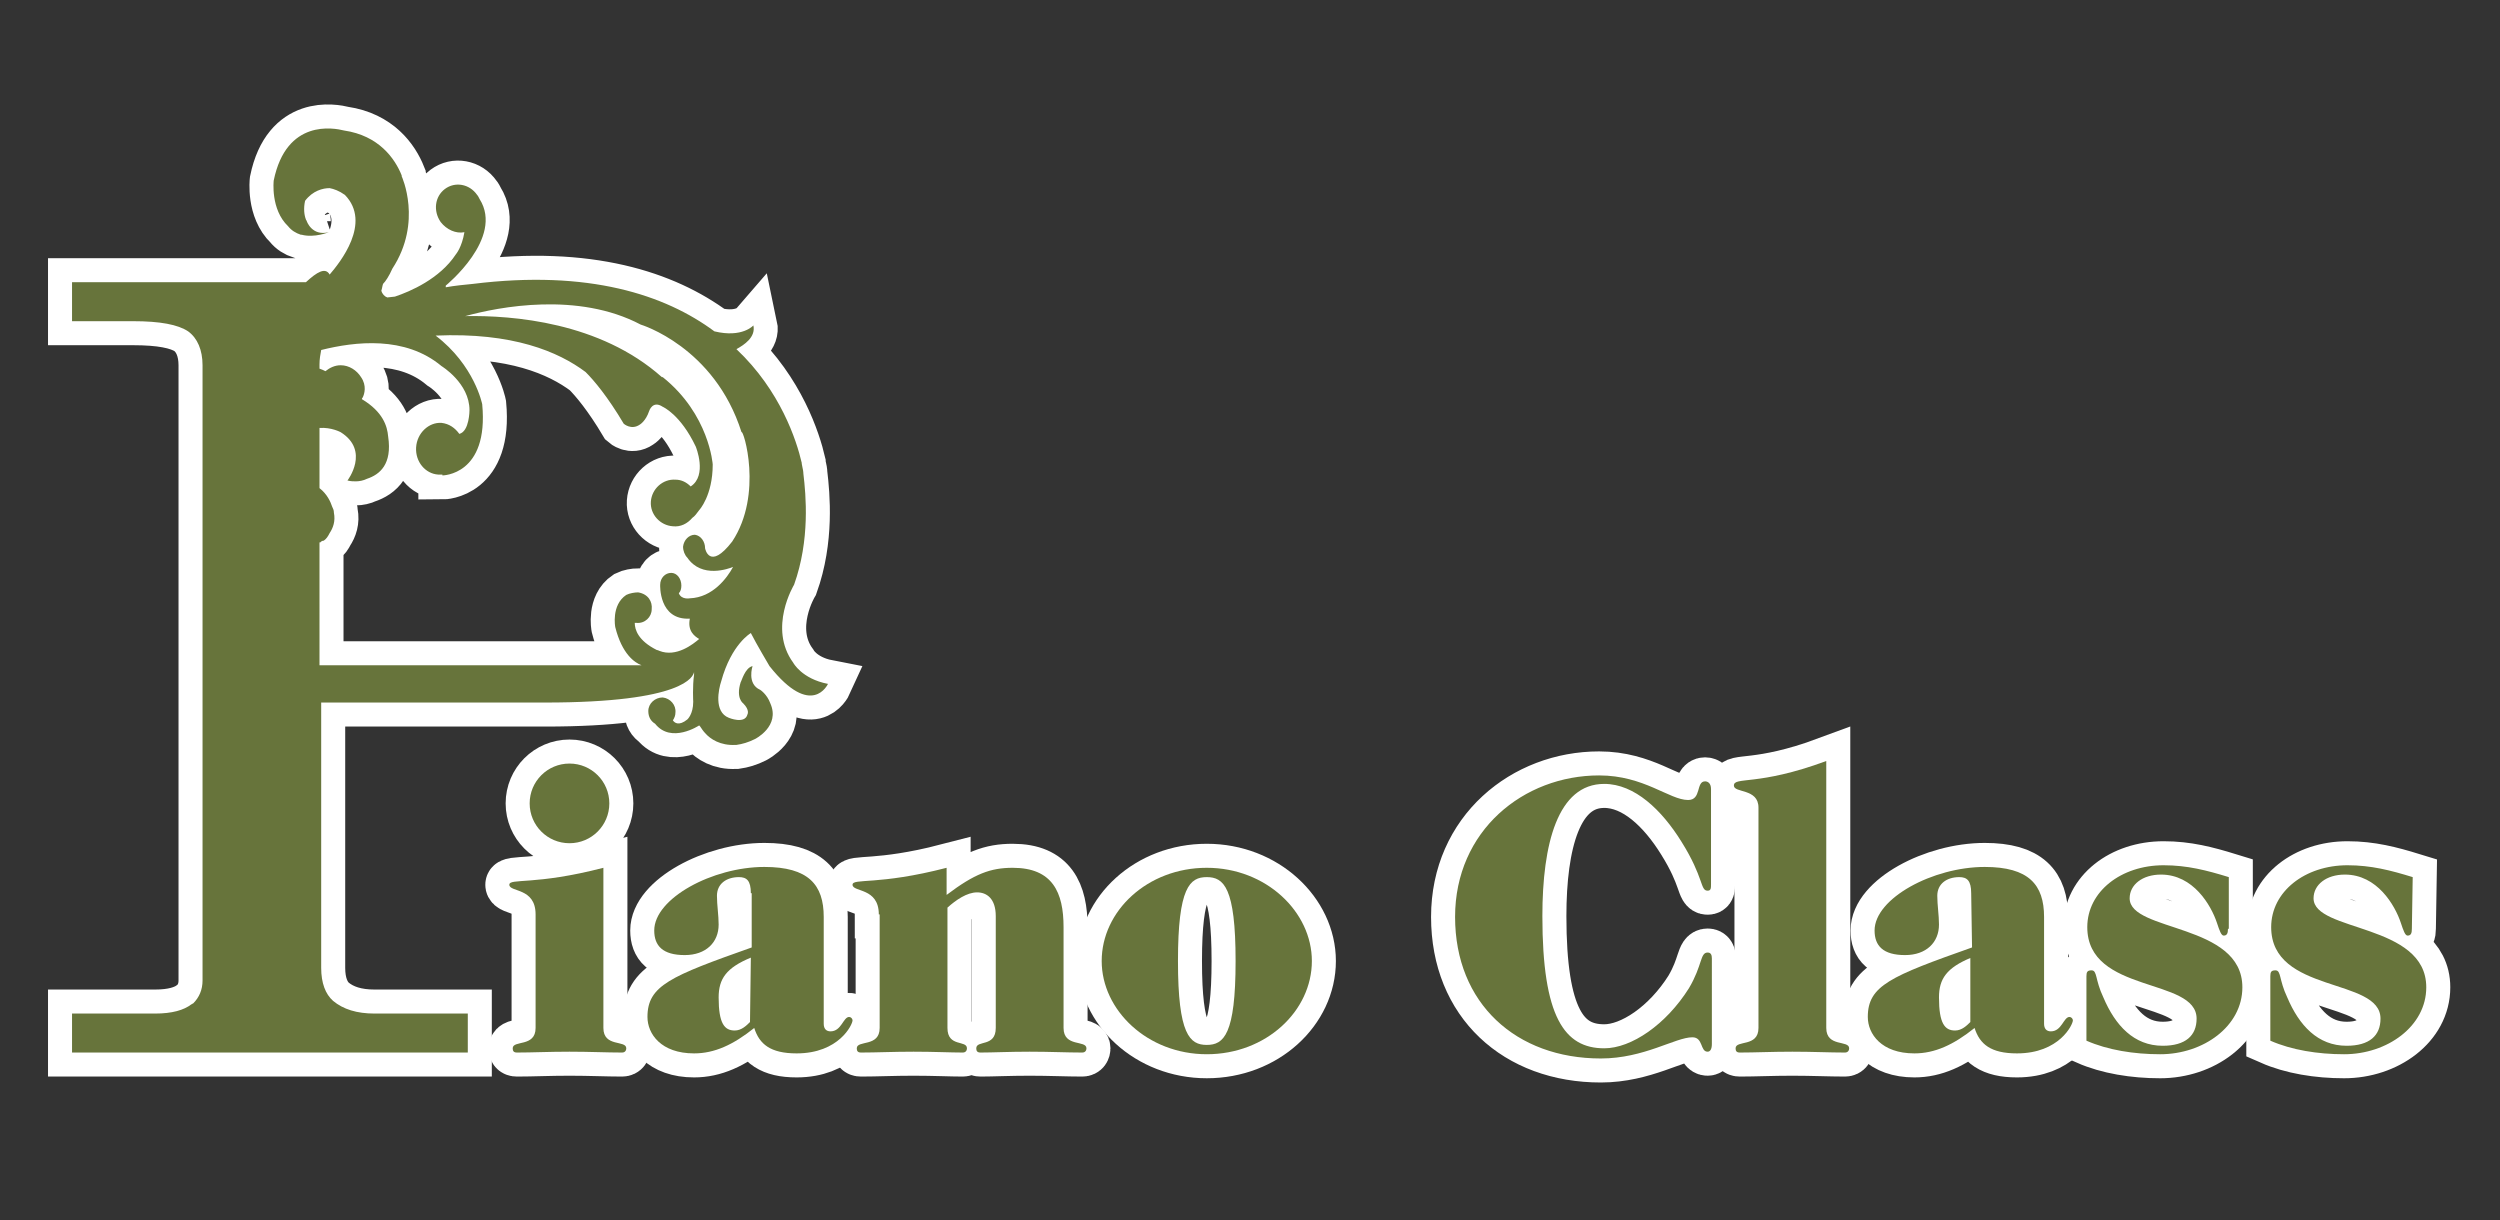
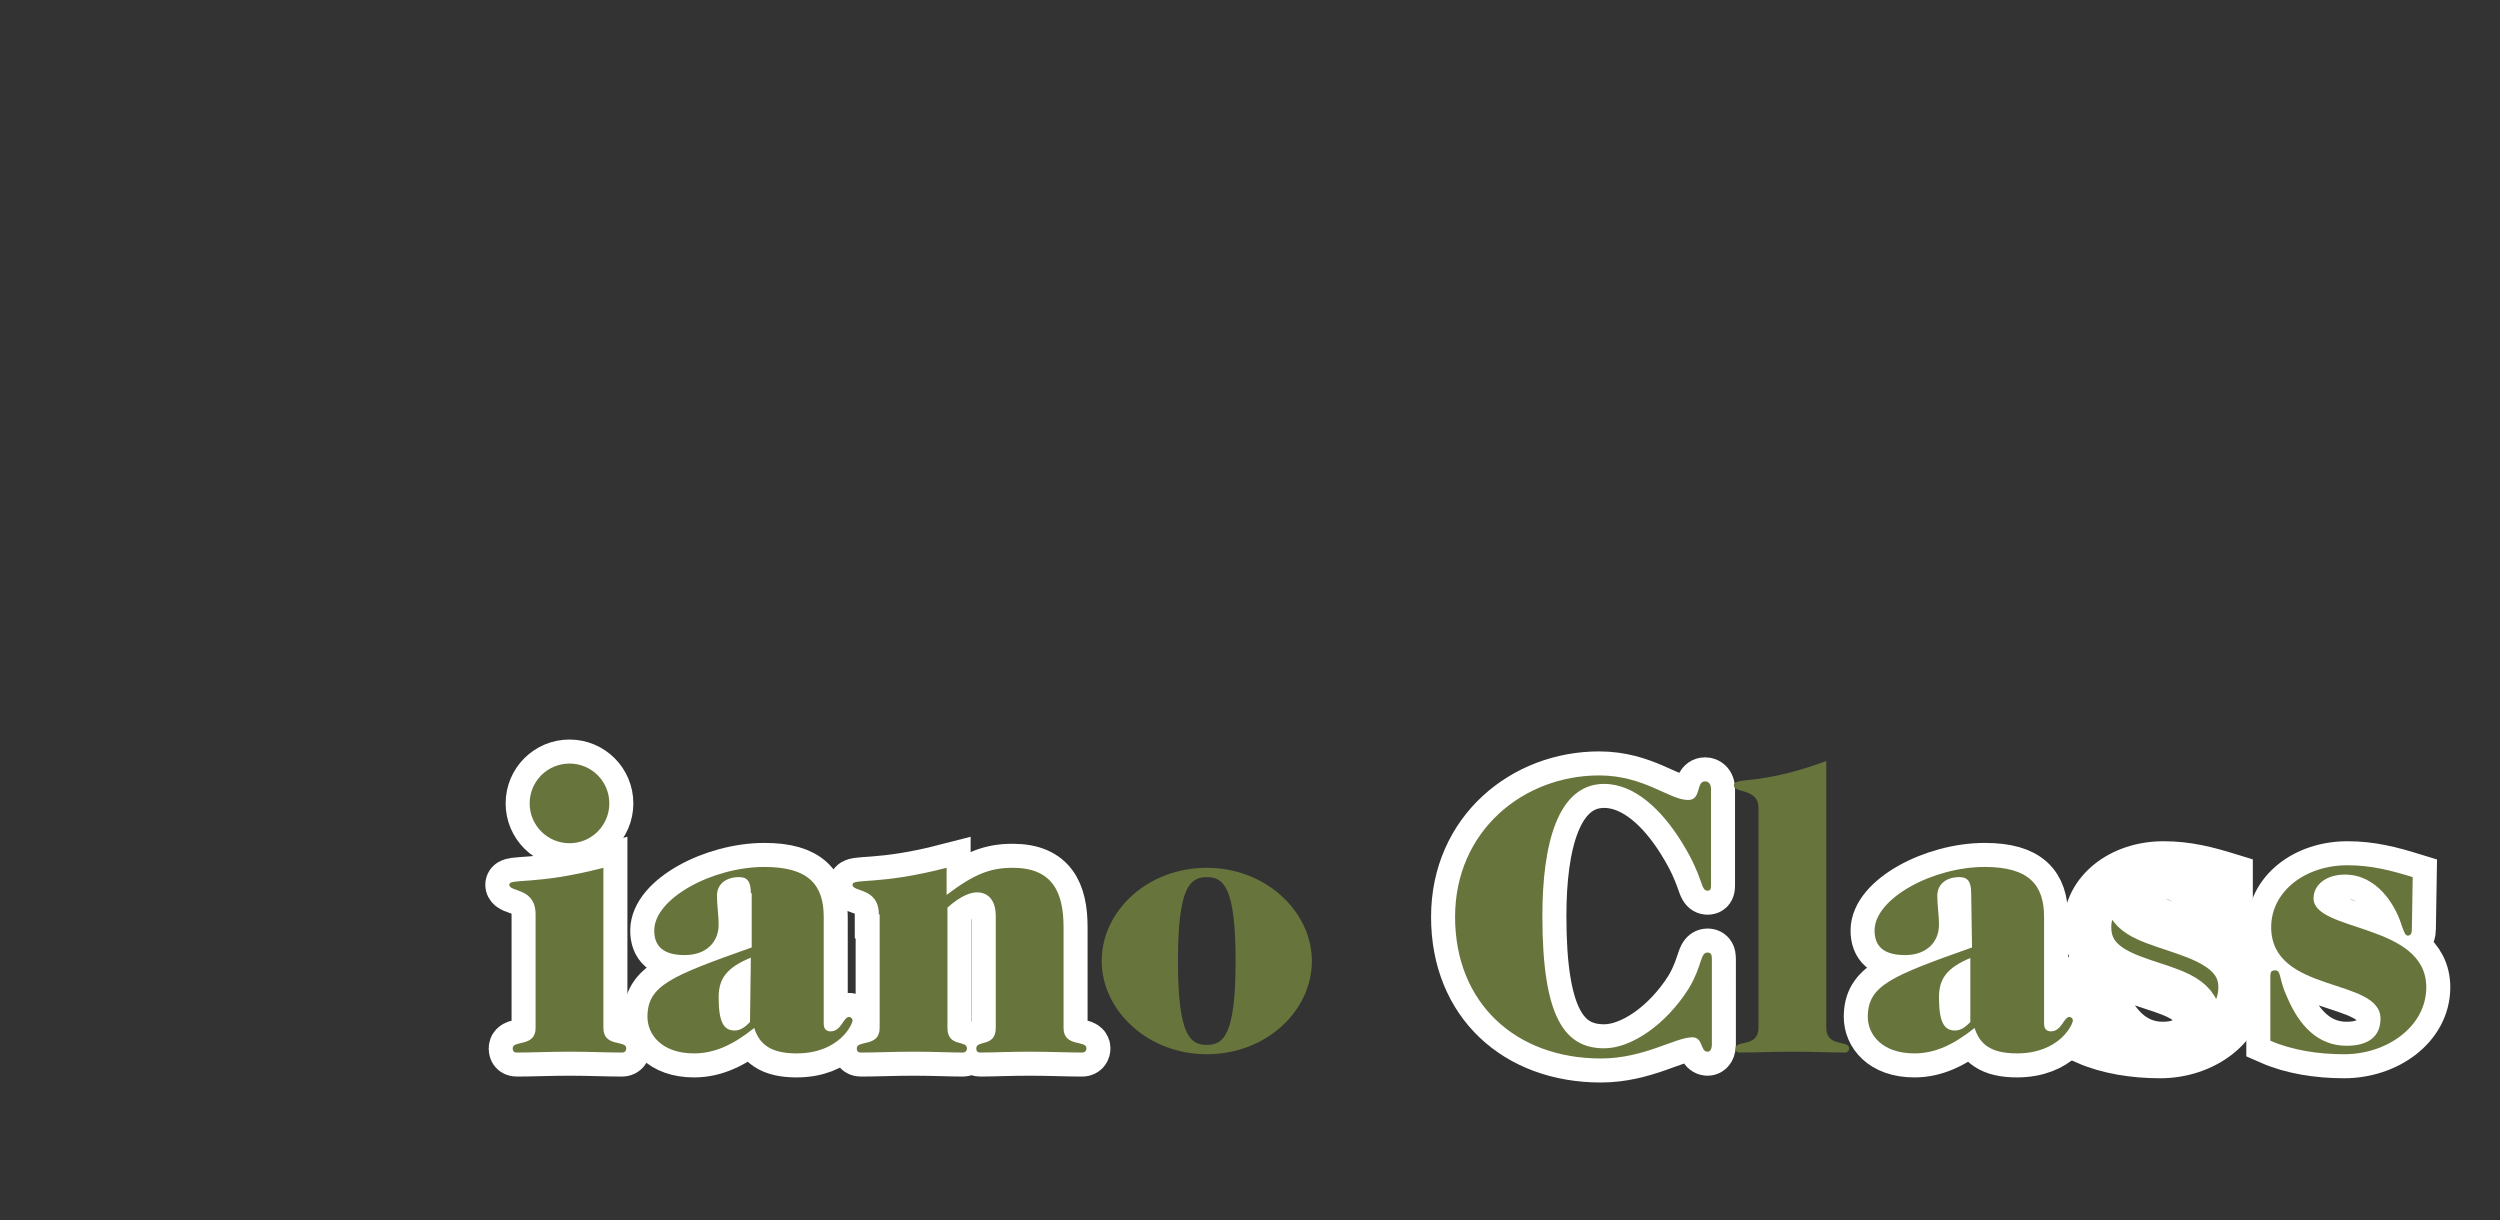
<svg xmlns="http://www.w3.org/2000/svg" version="1.1" id="レイヤー_1" x="0px" y="0px" viewBox="0 0 295 144" style="enable-background:new 0 0 295 144;" xml:space="preserve">
  <rect x="0" y="0" width="295" height="144" fill="#333333" stroke="none" />
  <style type="text/css">
	.st0{fill:#67743B;stroke:#FFFFFF;stroke-width:5.669;stroke-miterlimit:10;}
	.st1{fill:#67743B;}
</style>
-   <path class="st0" d="M93.6,78.2c-3-4.1,0.1-9.2,0.1-9.2c1.9-5.3,1.4-10.6,1.1-13.1l0,0c0,0,0-0.3-0.1-0.7s-0.1-0.6-0.1-0.6l0,0  c-0.6-2.6-2.5-8.5-7.7-13.4c0.9-0.5,2.3-1.4,2-2.8c0,0-1.3,1.5-4.6,0.7c-5.8-4.3-14.8-7.3-28.5-5.6c-1,0.1-2.1,0.2-3.2,0.4v-0.2  c0,0,6.9-5.6,4-10.2c-0.1-0.2-0.2-0.4-0.3-0.5c-0.9-1.3-2.6-1.6-3.8-0.7s-1.4,2.6-0.5,3.9c0.7,0.9,1.8,1.4,2.8,1.2  c-0.3,1.8-1,2.6-1,2.6c-1.9,2.9-5.4,4.4-7.2,5l-0.9,0.1c-0.3-0.1-0.6-0.4-0.7-0.8c0.1-0.3,0.1-0.5,0.2-0.8c0.3-0.3,0.7-0.9,1.1-1.8  c3.6-5.5,1.1-10.9,1.1-10.9s0,0,0-0.1c-0.8-2-2.7-4.7-6.8-5.3c-1.2-0.3-6.8-1.4-8.3,5.9c0,0-0.4,3.4,1.7,5.4c0.4,0.5,0.9,0.8,1.5,1  h0.1l0,0c1.5,0.4,3.2-0.3,3.2-0.3c-2,0.5-2.6-1.3-2.6-1.3c0-0.1-0.1-0.1-0.1-0.2c-0.2-0.5-0.3-1.3-0.1-2.2c0.9-1.2,2.1-1.5,2.9-1.5  c0.5,0.1,1.1,0.3,1.8,0.8c3.2,3.3-0.6,8-1.8,9.4c-0.5-0.9-1.5-0.3-2.8,0.9H8.5v4.6h7.2c3.2,0,5.3,0.4,6.5,1.2c1.1,0.8,1.7,2.2,1.7,4  v71.3l0,0v1.3c0,1.1-0.4,2-1.1,2.7c0.1,0,0.3,0,0.4,0h-0.4c-0.1,0-0.1,0.1-0.2,0.1c-0.9,0.7-2.3,1.1-4.3,1.1H8.5v4.6h46.7v-4.6h-11  c-2.1,0-3.7-0.5-4.9-1.5c-0.9-0.8-1.4-2.1-1.4-3.9V82.9h0.8c3.7,0,20,0,25.6,0c16.5,0,17.5-3.1,17.6-3.6c0,0.1,0,0.2,0,0.3  c-0.2,1.4-0.1,3.2-0.1,3.2c0,1.5-0.7,2.1-0.7,2.1c-1,0.8-1.5,0.4-1.7,0.1c0.2-0.3,0.3-0.6,0.3-0.9c0.1-0.9-0.6-1.7-1.5-1.8  c-0.9,0-1.7,0.7-1.7,1.6c0,0.7,0.3,1.2,0.8,1.5c1.9,2.4,5.2,0.2,5.2,0.2s0,0,0.1,0.1c0.2,0.3,0.4,0.6,0.6,0.8  c0.6,0.7,1.8,1.5,3.6,1.4l0,0h0.1c0.7-0.1,1.4-0.3,2.2-0.7c0,0,3-1.5,1.8-4.2c-0.4-1.1-1.2-1.6-1.2-1.6c-1.6-0.7-0.9-2.8-0.9-2.8  c-0.9,0.2-1.3,1.8-1.4,1.9c-0.6,1.9,0.3,2.5,0.3,2.5c0.8,0.8,0.5,1.3,0.5,1.3c-0.3,1.2-2.2,0.4-2.2,0.4c-1.8-0.7-1.2-3.4-0.9-4.3  l0,0c1.2-4.4,3.5-5.7,3.5-5.7c0.6,1.2,2.2,3.9,2.2,3.9c5,6.3,6.9,2.1,6.9,2.1C94.6,80.1,93.6,78.2,93.6,78.2z M86.4,63.9  c-2.7,3.5-3.2,0.8-3.2,0.8c0-0.8-0.5-1.5-1.2-1.6c-0.7,0-1.3,0.6-1.4,1.4c0,0.5,0.2,1,0.5,1.3c1.7,2.5,4.9,1.3,5.4,1.1  c-0.7,1.3-2.4,3.6-5.1,3.7c0,0-1,0.2-1.3-0.6c0.2-0.2,0.3-0.5,0.3-0.9c0-0.8-0.5-1.5-1.2-1.5s-1.3,0.6-1.3,1.4c0,0-0.2,4.2,3.5,4  c-0.3,1.5,0.6,2.1,1.1,2.4c-0.7,0.6-2.7,2.2-4.7,1.4c0,0-0.2-0.1-0.3-0.1c-2.2-1.1-2.6-2.4-2.6-3.2c0.1,0,0.1,0,0.2,0  c1,0.1,1.8-0.7,1.8-1.6c0.1-0.9-0.4-1.8-1.6-2c-0.4,0-1,0.1-1.4,0.3c-1.8,1.2-1.3,3.8-1.3,3.8c0.8,3.2,2.3,4.2,3.1,4.5h-38V64h0.1  c0.1-0.1,0.2-0.2,0.4-0.2l0,0c0.3-0.2,0.5-0.5,0.7-0.9c0.4-0.6,0.7-1.4,0.5-2.4c0-0.3-0.1-0.5-0.2-0.7c-0.2-0.6-0.6-1.5-1.5-2.2  v-7.1c1.4-0.1,2.5,0.5,2.5,0.5c3.5,2.2,0.8,5.7,0.8,5.7c0.4,0.1,0.7,0.1,1,0.1c0.4,0,0.9-0.1,1.3-0.3c1.5-0.5,3-1.7,2.5-5  c-0.1-1.2-0.6-2.9-3.1-4.4c0-0.1,0.1-0.2,0.1-0.2c0.2-0.4,0.5-1.4-0.2-2.4c-0.5-0.8-1.4-1.4-2.4-1.4c-0.7,0-1.3,0.3-1.8,0.7  c-0.2-0.1-0.4-0.2-0.7-0.3V43c0-0.6,0.1-1.2,0.2-1.7c4-1,9.9-1.7,14.2,1.9c0,0,3.3,2,3.3,5.2c0,0,0,2.5-1.2,2.8  c-0.5-0.7-1.2-1.2-2.1-1.3c-1.5-0.1-2.9,1.2-3,2.9s1.1,3.1,2.6,3.2c0.2,0,0.4,0,0.5,0v0.1c0,0,5.5,0,4.7-8.4c0,0-0.9-4.6-5.5-8.1  c9.1-0.4,14.5,1.9,17.7,4.3c1,1,2.6,2.9,4.5,6.1c0,0,0.9,0.8,1.9,0.1c0,0,0.7-0.4,1.1-1.6c0,0,0.4-1.3,1.6-0.5c0,0,2.1,0.9,3.9,4.7  c0,0,1.4,3.4-0.6,4.7l0,0c-0.5-0.5-1.1-0.8-1.8-0.8c-1.5-0.1-2.8,1.1-2.9,2.6s1.1,2.8,2.6,2.9c0.9,0.1,1.7-0.3,2.3-1  c0.3-0.2,0.5-0.5,0.8-0.9l0,0c0,0,1.6-1.7,1.6-5.4c0,0-0.4-5.9-5.9-10.3h-0.1c-7.3-6.5-17.6-7.3-23.2-7.2c4-1.1,13.3-2.9,20.7,1  c0,0,8.7,2.6,11.9,12.7C87.7,50.6,90.1,58.3,86.4,63.9z" />
  <g>
    <path class="st0" d="M71.2,121.3c0,2.3,2.7,1.4,2.7,2.4c0,0.2-0.1,0.5-0.5,0.5c-1.8,0-3.8-0.1-6.2-0.1s-4.4,0.1-6.2,0.1   c-0.4,0-0.5-0.2-0.5-0.5c0-1,2.7-0.1,2.7-2.4v-13.4c0-3.2-3.1-2.6-3.1-3.5c0-0.8,3,0.1,11.1-2V121.3z M67.2,90.1   c2.6,0,4.7,2.1,4.7,4.7s-2.1,4.7-4.7,4.7s-4.7-2.1-4.7-4.7S64.6,90.1,67.2,90.1z" />
    <path class="st0" d="M88.6,105.4c0-1.5-0.5-1.9-1.4-1.9c-1.5,0-2.6,0.8-2.6,2.2c0,1.1,0.2,2.3,0.2,3.4c0,2.1-1.5,3.6-4,3.6   c-2.6,0-3.6-1.1-3.6-2.9c0-3.8,6.9-7.5,13-7.5c5.2,0,7,2.1,7,5.9v12.6c0,0.6,0.3,0.9,0.8,0.9c1.3,0,1.5-1.7,2.2-1.7   c0.2,0,0.4,0.2,0.4,0.4c0,0.5-1.6,3.9-6.6,3.9c-3.1,0-4.4-1.1-5-3c-2.5,2-4.7,3-7.1,3c-3.9,0-5.5-2.3-5.5-4.3   c0-3.7,2.7-4.8,12.3-8.2v-6.4H88.6z M88.6,113c-2.9,1.2-3.8,2.5-3.8,4.7c0,3.1,0.7,3.9,1.9,3.9c0.8,0,1.4-0.6,1.8-1L88.6,113   L88.6,113z" />
    <path class="st0" d="M103.7,107.9c0-3.2-3.1-2.6-3.1-3.5c0-0.8,3,0.1,11.1-2v3.2c3.3-2.5,5.2-3.2,7.8-3.2c4.7,0,6,2.9,6,7v11.9   c0,2.3,2.7,1.4,2.7,2.4c0,0.2-0.1,0.5-0.5,0.5c-1.8,0-3.8-0.1-6.2-0.1c-2.4,0-4.4,0.1-5.8,0.1c-0.4,0-0.5-0.2-0.5-0.5   c0-1,2.3-0.1,2.3-2.4v-13.2c0-2.1-1.1-2.8-2.2-2.8c-1.2,0-2.5,0.9-3.5,1.8v14.2c0,2.3,2.3,1.4,2.3,2.4c0,0.2-0.1,0.5-0.5,0.5   c-1.4,0-3.4-0.1-5.8-0.1s-4.4,0.1-6.2,0.1c-0.4,0-0.5-0.2-0.5-0.5c0-1,2.7-0.1,2.7-2.4v-13.4H103.7z" />
-     <path class="st0" d="M142.4,102.4c7,0,12.4,5.2,12.4,11c0,5.9-5.4,11-12.4,11s-12.4-5.2-12.4-11C130,107.5,135.4,102.4,142.4,102.4   z M142.4,123.3c2,0,3.4-1.2,3.4-9.9s-1.4-9.9-3.4-9.9s-3.4,1.2-3.4,9.9S140.4,123.3,142.4,123.3z" />
    <path class="st0" d="M202,123.2c0,0.6-0.2,0.9-0.5,0.9c-0.9,0-0.5-1.7-1.8-1.7c-2,0-5.7,2.5-10.8,2.5c-10,0-17.2-6.5-17.2-16.7   s8.1-16.7,17-16.7c5.3,0,8.3,2.9,10.5,2.9c1.6,0,0.9-2.2,2-2.2c0.3,0,0.7,0.2,0.7,0.9v11.2c0,0.5,0,0.8-0.4,0.8   c-0.9,0-0.4-1.5-3.1-5.8c-2.3-3.7-5.5-6.8-9.1-6.8c-5.5,0-7.3,7.1-7.3,15.6c0,11.9,2.6,15.6,7.3,15.6c3.2,0,7.3-2.8,10-7.1   c1.6-2.7,1.3-4.2,2.2-4.2c0.4,0,0.5,0.3,0.5,0.7L202,123.2L202,123.2z" />
-     <path class="st0" d="M215.5,121.3c0,2.3,2.7,1.4,2.7,2.4c0,0.2-0.1,0.5-0.5,0.5c-1.8,0-3.8-0.1-6.2-0.1s-4.4,0.1-6.2,0.1   c-0.4,0-0.5-0.2-0.5-0.5c0-1,2.7-0.1,2.7-2.4v-26c0-2.3-2.9-1.7-2.9-2.6c0-1.1,2.8,0.1,10.9-2.9V121.3z" />
    <path class="st0" d="M232.6,105.4c0-1.5-0.5-1.9-1.4-1.9c-1.5,0-2.6,0.8-2.6,2.2c0,1.1,0.2,2.3,0.2,3.4c0,2.1-1.5,3.6-4,3.6   c-2.6,0-3.6-1.1-3.6-2.9c0-3.8,6.9-7.5,13-7.5c5.2,0,7,2.1,7,5.9v12.6c0,0.6,0.3,0.9,0.8,0.9c1.3,0,1.5-1.7,2.2-1.7   c0.2,0,0.4,0.2,0.4,0.4c0,0.5-1.6,3.9-6.6,3.9c-3.1,0-4.4-1.1-5-3c-2.5,2-4.7,3-7.1,3c-3.9,0-5.5-2.3-5.5-4.3   c0-3.7,2.7-4.8,12.3-8.2L232.6,105.4L232.6,105.4z M232.6,113c-2.9,1.2-3.8,2.5-3.8,4.7c0,3.1,0.7,3.9,1.9,3.9c0.8,0,1.4-0.6,1.8-1   V113H232.6z" />
    <path class="st0" d="M262.9,109.6c0,0.5-0.1,0.8-0.5,0.8c-0.3,0-0.5-0.6-0.8-1.5c-0.7-2.1-2.8-5.7-6.6-5.7c-2.2,0-3.7,1.2-3.7,2.8   c0,4,13.3,2.9,13.3,10.5c0,4.6-4.6,7.9-9.7,7.9c-3.1,0-6.2-0.5-8.7-1.6v-7.6c0-0.5,0.1-0.7,0.6-0.7c0.7,0,0.4,1.1,1.4,3.2   c1.4,3.3,3.6,5.7,7,5.7c2.7,0,4-1.2,4-3.2c0-4.9-12.9-2.9-12.9-10.8c0-4.2,4-7.3,9-7.3c2.8,0,5.1,0.6,7.7,1.4v6.1H262.9z" />
    <path class="st0" d="M284.6,109.6c0,0.5-0.1,0.8-0.5,0.8c-0.3,0-0.5-0.6-0.8-1.5c-0.7-2.1-2.8-5.7-6.6-5.7c-2.2,0-3.7,1.2-3.7,2.8   c0,4,13.3,2.9,13.3,10.5c0,4.6-4.6,7.9-9.7,7.9c-3.1,0-6.2-0.5-8.7-1.6v-7.6c0-0.5,0.1-0.7,0.6-0.7c0.7,0,0.4,1.1,1.4,3.2   c1.4,3.3,3.6,5.7,7,5.7c2.7,0,4-1.2,4-3.2c0-4.9-12.9-2.9-12.9-10.8c0-4.2,4-7.3,9-7.3c2.8,0,5.1,0.6,7.7,1.4L284.6,109.6   L284.6,109.6z" />
  </g>
-   <path class="st1" d="M93.6,78.2c-3-4.1,0.1-9.2,0.1-9.2c1.9-5.3,1.4-10.6,1.1-13.1l0,0c0,0,0-0.3-0.1-0.7s-0.1-0.6-0.1-0.6l0,0  c-0.6-2.6-2.5-8.5-7.7-13.4c0.9-0.5,2.3-1.4,2-2.8c0,0-1.3,1.5-4.6,0.7c-5.8-4.3-14.8-7.3-28.5-5.6c-1,0.1-2.1,0.2-3.2,0.4v-0.2  c0,0,6.9-5.6,4-10.2c-0.1-0.2-0.2-0.4-0.3-0.5c-0.9-1.3-2.6-1.6-3.8-0.7s-1.4,2.6-0.5,3.9c0.7,0.9,1.8,1.4,2.8,1.2  c-0.3,1.8-1,2.6-1,2.6c-1.9,2.9-5.4,4.4-7.2,5l-0.9,0.1c-0.3-0.1-0.6-0.4-0.7-0.8c0.1-0.3,0.1-0.5,0.2-0.8c0.3-0.3,0.7-0.9,1.1-1.8  c3.6-5.5,1.1-10.9,1.1-10.9s0,0,0-0.1c-0.8-2-2.7-4.7-6.8-5.3c-1.2-0.3-6.8-1.4-8.3,5.9c0,0-0.4,3.4,1.7,5.4c0.4,0.5,0.9,0.8,1.5,1  h0.1l0,0c1.5,0.4,3.2-0.3,3.2-0.3c-2,0.5-2.6-1.3-2.6-1.3c0-0.1-0.1-0.1-0.1-0.2c-0.2-0.5-0.3-1.3-0.1-2.2c0.9-1.2,2.1-1.5,2.9-1.5  c0.5,0.1,1.1,0.3,1.8,0.8c3.2,3.3-0.6,8-1.8,9.4c-0.5-0.9-1.5-0.3-2.8,0.9H8.5v4.6h7.2c3.2,0,5.3,0.4,6.5,1.2c1.1,0.8,1.7,2.2,1.7,4  v71.3l0,0v1.3c0,1.1-0.4,2-1.1,2.7c0.1,0,0.3,0,0.4,0h-0.4c-0.1,0-0.1,0.1-0.2,0.1c-0.9,0.7-2.3,1.1-4.3,1.1H8.5v4.6h46.7v-4.6h-11  c-2.1,0-3.7-0.5-4.9-1.5c-0.9-0.8-1.4-2.1-1.4-3.9V82.9h0.8c3.7,0,20,0,25.6,0c16.5,0,17.5-3.1,17.6-3.6c0,0.1,0,0.2,0,0.3  c-0.2,1.4-0.1,3.2-0.1,3.2c0,1.5-0.7,2.1-0.7,2.1c-1,0.8-1.5,0.4-1.7,0.1c0.2-0.3,0.3-0.6,0.3-0.9c0.1-0.9-0.6-1.7-1.5-1.8  c-0.9,0-1.7,0.7-1.7,1.6c0,0.7,0.3,1.2,0.8,1.5c1.9,2.4,5.2,0.2,5.2,0.2s0,0,0.1,0.1c0.2,0.3,0.4,0.6,0.6,0.8  c0.6,0.7,1.8,1.5,3.6,1.4l0,0h0.1c0.7-0.1,1.4-0.3,2.2-0.7c0,0,3-1.5,1.8-4.2c-0.4-1.1-1.2-1.6-1.2-1.6c-1.6-0.7-0.9-2.8-0.9-2.8  c-0.9,0.2-1.3,1.8-1.4,1.9c-0.6,1.9,0.3,2.5,0.3,2.5c0.8,0.8,0.5,1.3,0.5,1.3c-0.3,1.2-2.2,0.4-2.2,0.4c-1.8-0.7-1.2-3.4-0.9-4.3  l0,0c1.2-4.4,3.5-5.7,3.5-5.7c0.6,1.2,2.2,3.9,2.2,3.9c5,6.3,6.9,2.1,6.9,2.1C94.6,80.1,93.6,78.2,93.6,78.2z M86.4,63.9  c-2.7,3.5-3.2,0.8-3.2,0.8c0-0.8-0.5-1.5-1.2-1.6c-0.7,0-1.3,0.6-1.4,1.4c0,0.5,0.2,1,0.5,1.3c1.7,2.5,4.9,1.3,5.4,1.1  c-0.7,1.3-2.4,3.6-5.1,3.7c0,0-1,0.2-1.3-0.6c0.2-0.2,0.3-0.5,0.3-0.9c0-0.8-0.5-1.5-1.2-1.5s-1.3,0.6-1.3,1.4c0,0-0.2,4.2,3.5,4  c-0.3,1.5,0.6,2.1,1.1,2.4c-0.7,0.6-2.7,2.2-4.7,1.4c0,0-0.2-0.1-0.3-0.1c-2.2-1.1-2.6-2.4-2.6-3.2c0.1,0,0.1,0,0.2,0  c1,0.1,1.8-0.7,1.8-1.6c0.1-0.9-0.4-1.8-1.6-2c-0.4,0-1,0.1-1.4,0.3c-1.8,1.2-1.3,3.8-1.3,3.8c0.8,3.2,2.3,4.2,3.1,4.5h-38V64h0.1  c0.1-0.1,0.2-0.2,0.4-0.2l0,0c0.3-0.2,0.5-0.5,0.7-0.9c0.4-0.6,0.7-1.4,0.5-2.4c0-0.3-0.1-0.5-0.2-0.7c-0.2-0.6-0.6-1.5-1.5-2.2  v-7.1c1.4-0.1,2.5,0.5,2.5,0.5c3.5,2.2,0.8,5.7,0.8,5.7c0.4,0.1,0.7,0.1,1,0.1c0.4,0,0.9-0.1,1.3-0.3c1.5-0.5,3-1.7,2.5-5  c-0.1-1.2-0.6-2.9-3.1-4.4c0-0.1,0.1-0.2,0.1-0.2c0.2-0.4,0.5-1.4-0.2-2.4c-0.5-0.8-1.4-1.4-2.4-1.4c-0.7,0-1.3,0.3-1.8,0.7  c-0.2-0.1-0.4-0.2-0.7-0.3V43c0-0.6,0.1-1.2,0.2-1.7c4-1,9.9-1.7,14.2,1.9c0,0,3.3,2,3.3,5.2c0,0,0,2.5-1.2,2.8  c-0.5-0.7-1.2-1.2-2.1-1.3c-1.5-0.1-2.9,1.2-3,2.9s1.1,3.1,2.6,3.2c0.2,0,0.4,0,0.5,0v0.1c0,0,5.5,0,4.7-8.4c0,0-0.9-4.6-5.5-8.1  c9.1-0.4,14.5,1.9,17.7,4.3c1,1,2.6,2.9,4.5,6.1c0,0,0.9,0.8,1.9,0.1c0,0,0.7-0.4,1.1-1.6c0,0,0.4-1.3,1.6-0.5c0,0,2.1,0.9,3.9,4.7  c0,0,1.4,3.4-0.6,4.7l0,0c-0.5-0.5-1.1-0.8-1.8-0.8c-1.5-0.1-2.8,1.1-2.9,2.6s1.1,2.8,2.6,2.9c0.9,0.1,1.7-0.3,2.3-1  c0.3-0.2,0.5-0.5,0.8-0.9l0,0c0,0,1.6-1.7,1.6-5.4c0,0-0.4-5.9-5.9-10.3h-0.1c-7.3-6.5-17.6-7.3-23.2-7.2c4-1.1,13.3-2.9,20.7,1  c0,0,8.7,2.6,11.9,12.7C87.7,50.6,90.1,58.3,86.4,63.9z" />
  <g>
    <path class="st1" d="M71.2,121.3c0,2.3,2.7,1.4,2.7,2.4c0,0.2-0.1,0.5-0.5,0.5c-1.8,0-3.8-0.1-6.2-0.1s-4.4,0.1-6.2,0.1   c-0.4,0-0.5-0.2-0.5-0.5c0-1,2.7-0.1,2.7-2.4v-13.4c0-3.2-3.1-2.6-3.1-3.5c0-0.8,3,0.1,11.1-2V121.3z M67.2,90.1   c2.6,0,4.7,2.1,4.7,4.7s-2.1,4.7-4.7,4.7s-4.7-2.1-4.7-4.7S64.6,90.1,67.2,90.1z" />
    <path class="st1" d="M88.6,105.4c0-1.5-0.5-1.9-1.4-1.9c-1.5,0-2.6,0.8-2.6,2.2c0,1.1,0.2,2.3,0.2,3.4c0,2.1-1.5,3.6-4,3.6   c-2.6,0-3.6-1.1-3.6-2.9c0-3.8,6.9-7.5,13-7.5c5.2,0,7,2.1,7,5.9v12.6c0,0.6,0.3,0.9,0.8,0.9c1.3,0,1.5-1.7,2.2-1.7   c0.2,0,0.4,0.2,0.4,0.4c0,0.5-1.6,3.9-6.6,3.9c-3.1,0-4.4-1.1-5-3c-2.5,2-4.7,3-7.1,3c-3.9,0-5.5-2.3-5.5-4.3   c0-3.7,2.7-4.8,12.3-8.2v-6.4H88.6z M88.6,113c-2.9,1.2-3.8,2.5-3.8,4.7c0,3.1,0.7,3.9,1.9,3.9c0.8,0,1.4-0.6,1.8-1L88.6,113   L88.6,113z" />
    <path class="st1" d="M103.7,107.9c0-3.2-3.1-2.6-3.1-3.5c0-0.8,3,0.1,11.1-2v3.2c3.3-2.5,5.2-3.2,7.8-3.2c4.7,0,6,2.9,6,7v11.9   c0,2.3,2.7,1.4,2.7,2.4c0,0.2-0.1,0.5-0.5,0.5c-1.8,0-3.8-0.1-6.2-0.1c-2.4,0-4.4,0.1-5.8,0.1c-0.4,0-0.5-0.2-0.5-0.5   c0-1,2.3-0.1,2.3-2.4v-13.2c0-2.1-1.1-2.8-2.2-2.8c-1.2,0-2.5,0.9-3.5,1.8v14.2c0,2.3,2.3,1.4,2.3,2.4c0,0.2-0.1,0.5-0.5,0.5   c-1.4,0-3.4-0.1-5.8-0.1s-4.4,0.1-6.2,0.1c-0.4,0-0.5-0.2-0.5-0.5c0-1,2.7-0.1,2.7-2.4v-13.4H103.7z" />
    <path class="st1" d="M142.4,102.4c7,0,12.4,5.2,12.4,11c0,5.9-5.4,11-12.4,11s-12.4-5.2-12.4-11C130,107.5,135.4,102.4,142.4,102.4   z M142.4,123.3c2,0,3.4-1.2,3.4-9.9s-1.4-9.9-3.4-9.9s-3.4,1.2-3.4,9.9S140.4,123.3,142.4,123.3z" />
    <path class="st1" d="M202,123.2c0,0.6-0.2,0.9-0.5,0.9c-0.9,0-0.5-1.7-1.8-1.7c-2,0-5.7,2.5-10.8,2.5c-10,0-17.2-6.5-17.2-16.7   s8.1-16.7,17-16.7c5.3,0,8.3,2.9,10.5,2.9c1.6,0,0.9-2.2,2-2.2c0.3,0,0.7,0.2,0.7,0.9v11.2c0,0.5,0,0.8-0.4,0.8   c-0.9,0-0.4-1.5-3.1-5.8c-2.3-3.7-5.5-6.8-9.1-6.8c-5.5,0-7.3,7.1-7.3,15.6c0,11.9,2.6,15.6,7.3,15.6c3.2,0,7.3-2.8,10-7.1   c1.6-2.7,1.3-4.2,2.2-4.2c0.4,0,0.5,0.3,0.5,0.7L202,123.2L202,123.2z" />
    <path class="st1" d="M215.5,121.3c0,2.3,2.7,1.4,2.7,2.4c0,0.2-0.1,0.5-0.5,0.5c-1.8,0-3.8-0.1-6.2-0.1s-4.4,0.1-6.2,0.1   c-0.4,0-0.5-0.2-0.5-0.5c0-1,2.7-0.1,2.7-2.4v-26c0-2.3-2.9-1.7-2.9-2.6c0-1.1,2.8,0.1,10.9-2.9V121.3z" />
    <path class="st1" d="M232.6,105.4c0-1.5-0.5-1.9-1.4-1.9c-1.5,0-2.6,0.8-2.6,2.2c0,1.1,0.2,2.3,0.2,3.4c0,2.1-1.5,3.6-4,3.6   c-2.6,0-3.6-1.1-3.6-2.9c0-3.8,6.9-7.5,13-7.5c5.2,0,7,2.1,7,5.9v12.6c0,0.6,0.3,0.9,0.8,0.9c1.3,0,1.5-1.7,2.2-1.7   c0.2,0,0.4,0.2,0.4,0.4c0,0.5-1.6,3.9-6.6,3.9c-3.1,0-4.4-1.1-5-3c-2.5,2-4.7,3-7.1,3c-3.9,0-5.5-2.3-5.5-4.3   c0-3.7,2.7-4.8,12.3-8.2L232.6,105.4L232.6,105.4z M232.6,113c-2.9,1.2-3.8,2.5-3.8,4.7c0,3.1,0.7,3.9,1.9,3.9c0.8,0,1.4-0.6,1.8-1   V113H232.6z" />
-     <path class="st1" d="M262.9,109.6c0,0.5-0.1,0.8-0.5,0.8c-0.3,0-0.5-0.6-0.8-1.5c-0.7-2.1-2.8-5.7-6.6-5.7c-2.2,0-3.7,1.2-3.7,2.8   c0,4,13.3,2.9,13.3,10.5c0,4.6-4.6,7.9-9.7,7.9c-3.1,0-6.2-0.5-8.7-1.6v-7.6c0-0.5,0.1-0.7,0.6-0.7c0.7,0,0.4,1.1,1.4,3.2   c1.4,3.3,3.6,5.7,7,5.7c2.7,0,4-1.2,4-3.2c0-4.9-12.9-2.9-12.9-10.8c0-4.2,4-7.3,9-7.3c2.8,0,5.1,0.6,7.7,1.4v6.1H262.9z" />
    <path class="st1" d="M284.6,109.6c0,0.5-0.1,0.8-0.5,0.8c-0.3,0-0.5-0.6-0.8-1.5c-0.7-2.1-2.8-5.7-6.6-5.7c-2.2,0-3.7,1.2-3.7,2.8   c0,4,13.3,2.9,13.3,10.5c0,4.6-4.6,7.9-9.7,7.9c-3.1,0-6.2-0.5-8.7-1.6v-7.6c0-0.5,0.1-0.7,0.6-0.7c0.7,0,0.4,1.1,1.4,3.2   c1.4,3.3,3.6,5.7,7,5.7c2.7,0,4-1.2,4-3.2c0-4.9-12.9-2.9-12.9-10.8c0-4.2,4-7.3,9-7.3c2.8,0,5.1,0.6,7.7,1.4L284.6,109.6   L284.6,109.6z" />
  </g>
</svg>